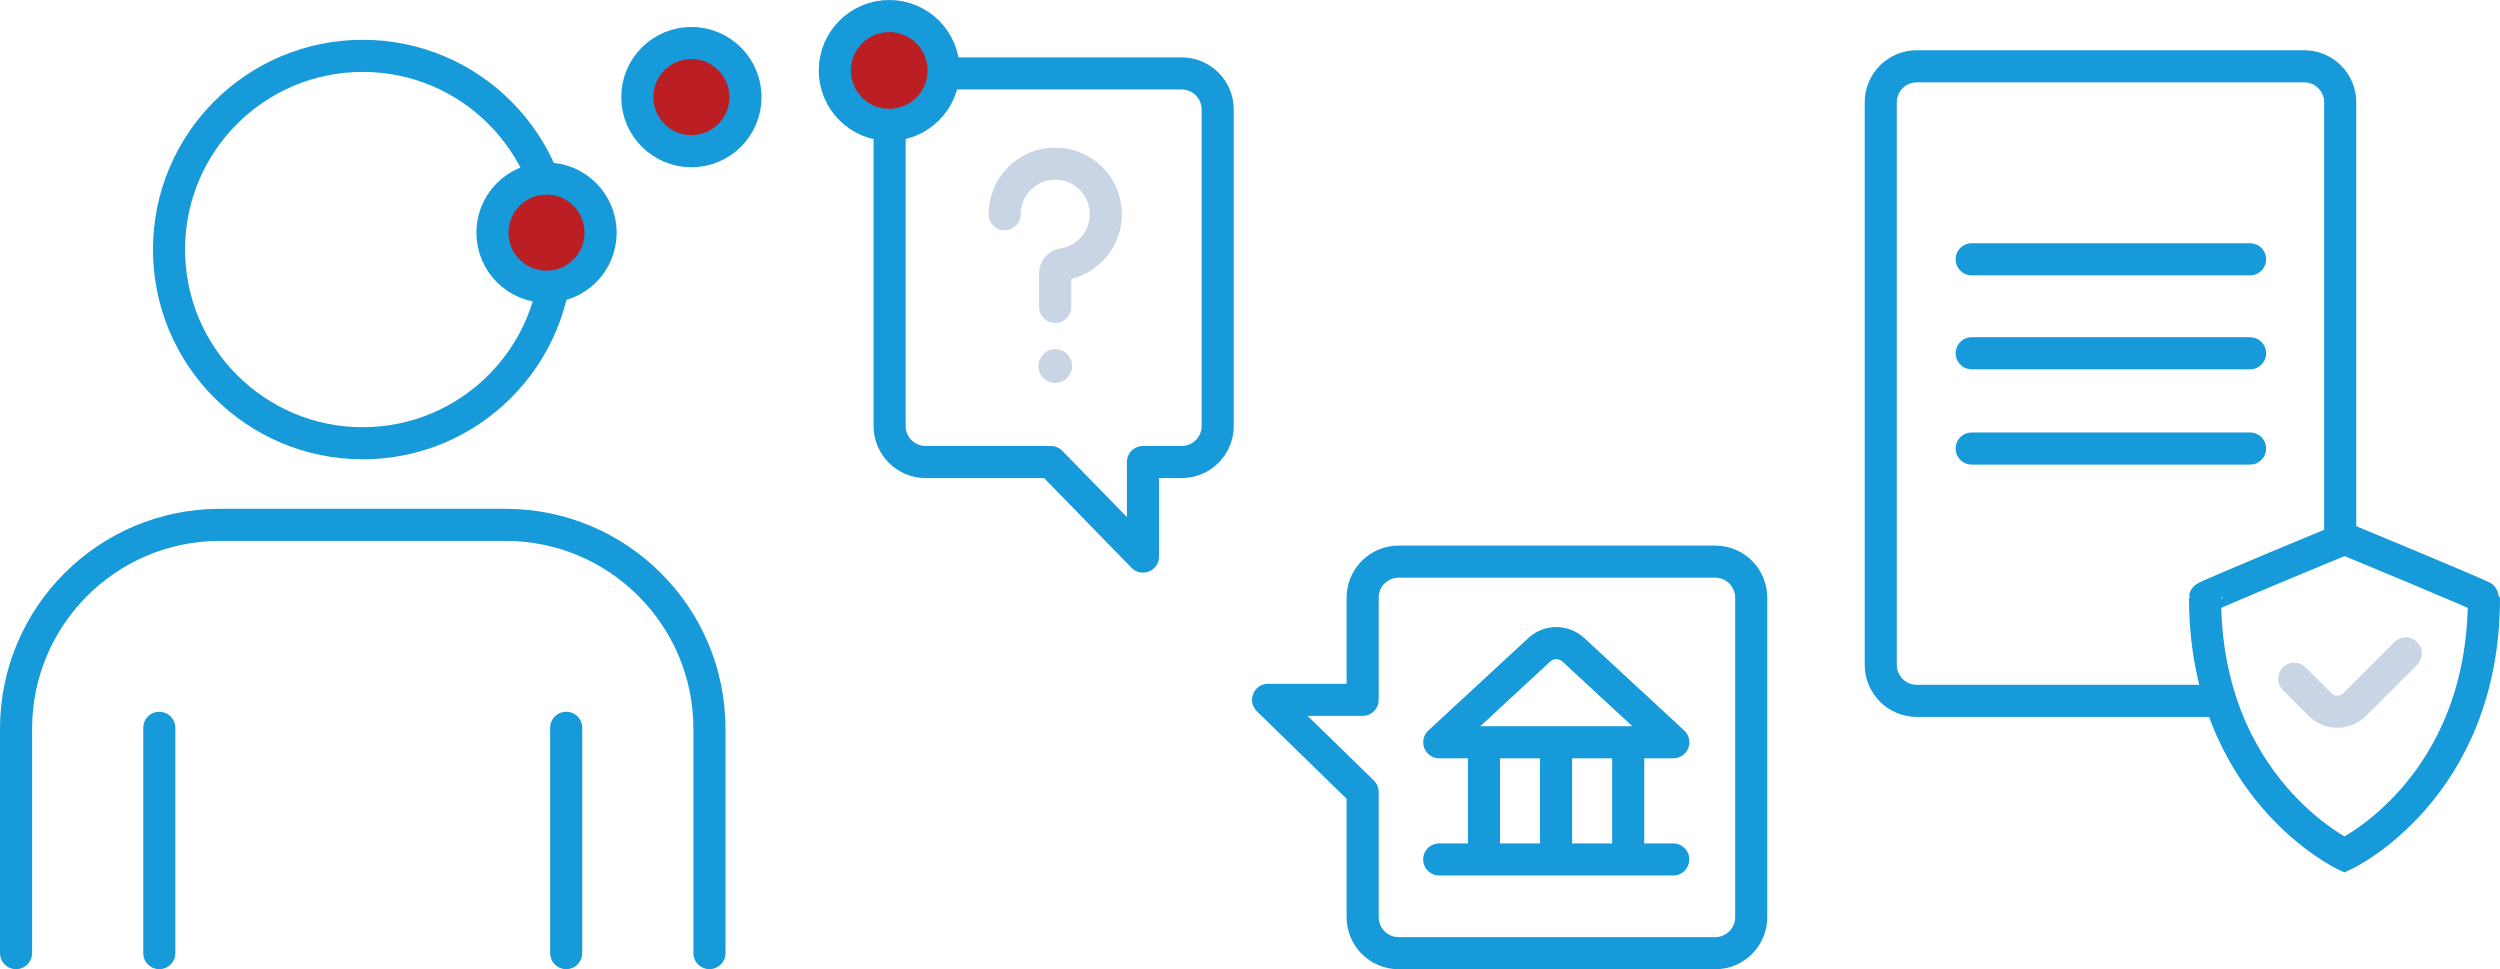
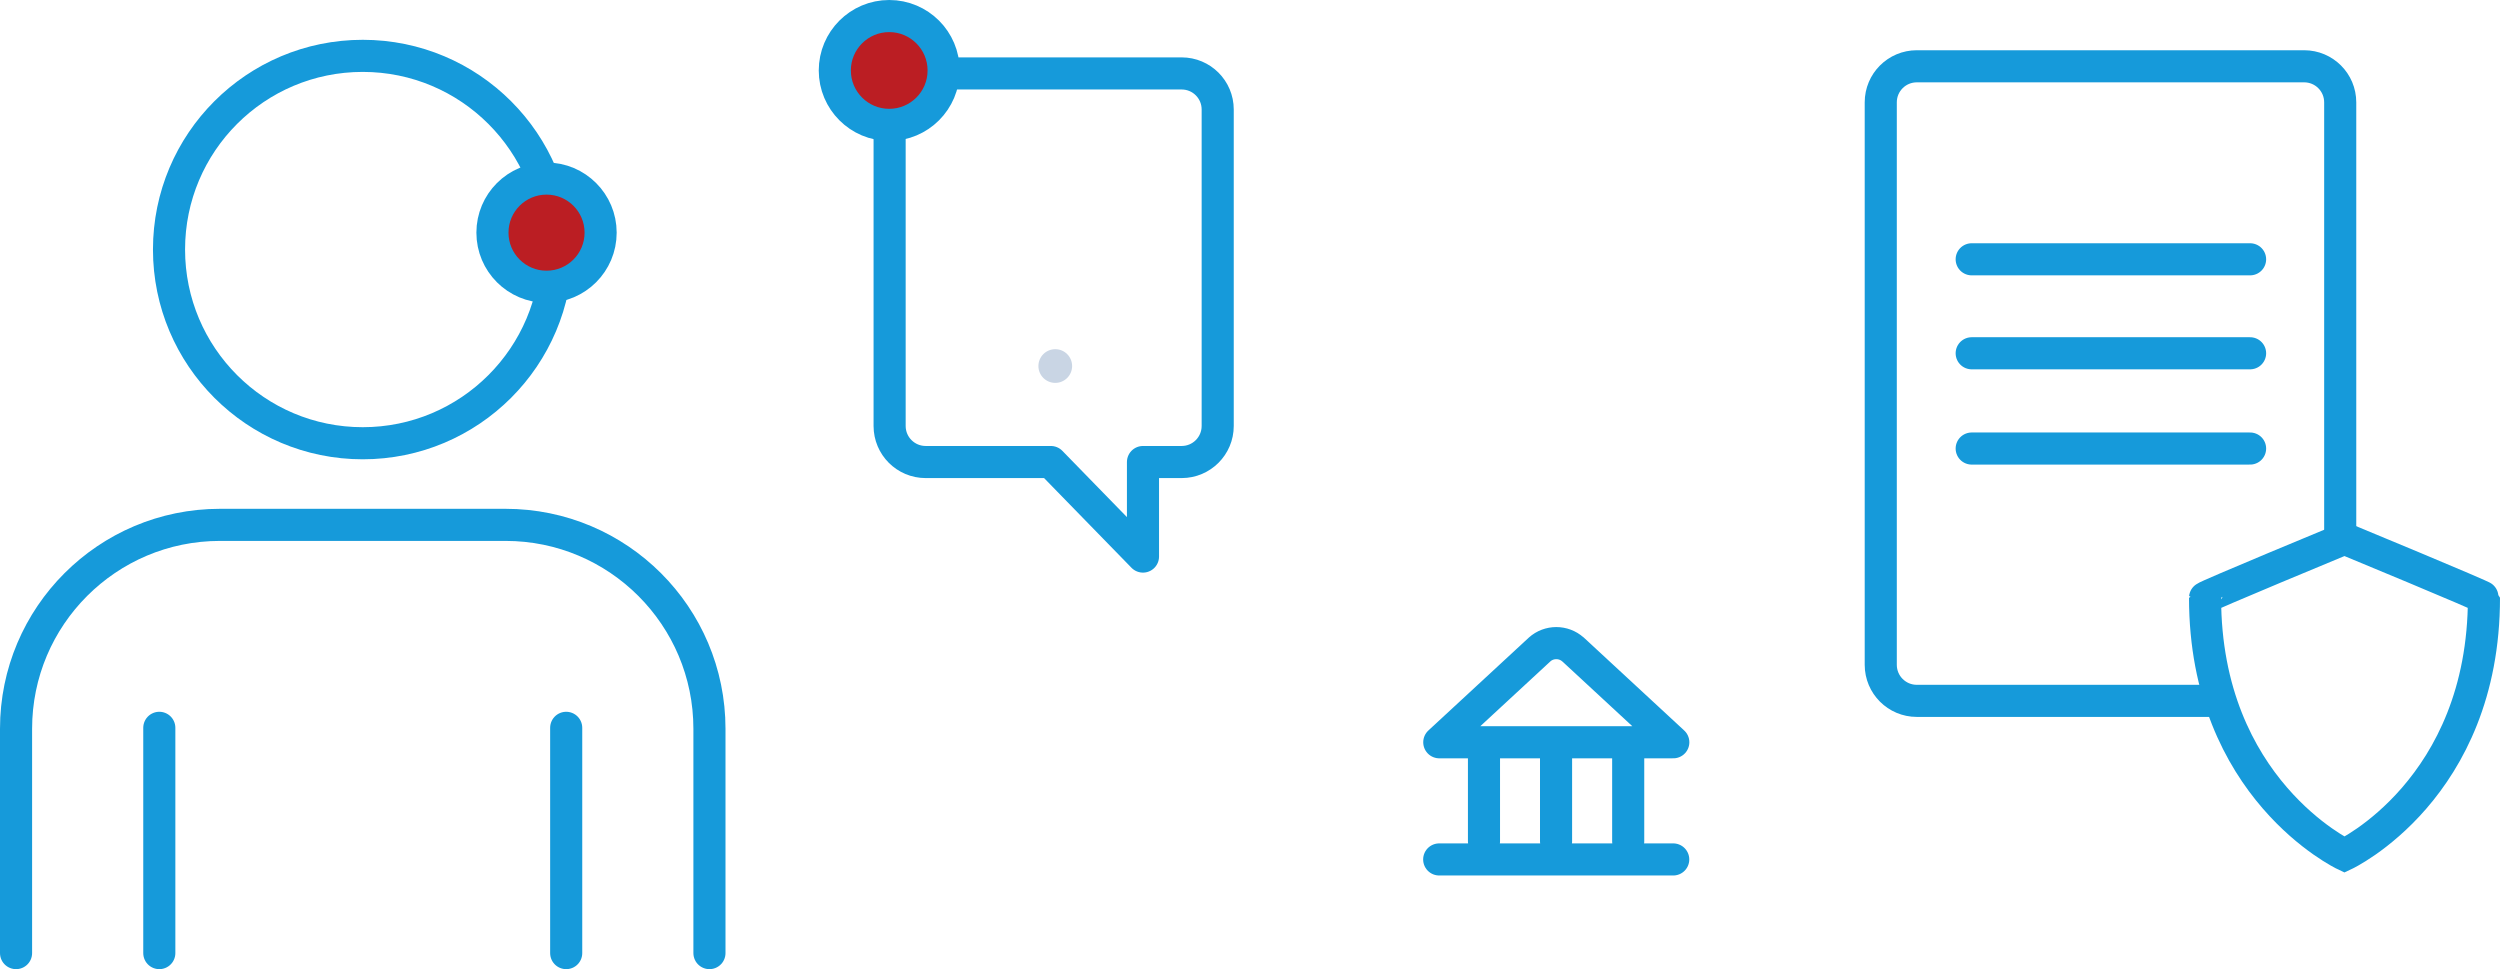
<svg xmlns="http://www.w3.org/2000/svg" id="Layer_2" data-name="Layer 2" viewBox="0 0 311.51 120.76">
  <defs>
    <style>
      .cls-1, .cls-2, .cls-3, .cls-4, .cls-5 {
        fill: none;
        stroke-width: 4px;
      }

      .cls-1, .cls-2, .cls-3, .cls-5 {
        stroke-linecap: round;
      }

      .cls-1, .cls-3, .cls-4 {
        stroke: #169ada;
      }

      .cls-1, .cls-5 {
        stroke-linejoin: round;
      }

      .cls-2, .cls-3, .cls-4 {
        stroke-miterlimit: 10;
      }

      .cls-2, .cls-5 {
        stroke: #c9d5e4;
      }

      .cls-6 {
        fill: #c9d5e4;
      }

      .cls-6, .cls-7 {
        stroke-width: 0px;
      }

      .cls-7 {
        fill: #bb1e23;
      }
    </style>
  </defs>
  <g id="Layer_1-2" data-name="Layer 1">
    <g id="Group_81" data-name="Group 81">
      <path id="Path_159" data-name="Path 159" class="cls-3" d="m69.34,31.09c0,13.33-10.81,24.14-24.14,24.14s-24.14-10.81-24.14-24.14S31.86,6.96,45.2,6.96s24.14,10.81,24.14,24.14h0Z" />
      <path id="Path_160" data-name="Path 160" class="cls-3" d="m2,118.76v-27.95c0-14.03,11.38-25.41,25.41-25.41h35.58c14.03,0,25.41,11.38,25.41,25.41v27.95" />
      <line id="Line_44" data-name="Line 44" class="cls-3" x1="70.55" y1="90.69" x2="70.55" y2="118.76" />
      <line id="Line_45" data-name="Line 45" class="cls-3" x1="19.85" y1="90.69" x2="19.85" y2="118.76" />
      <path id="Path_161" data-name="Path 161" class="cls-7" d="m61.36,28.99c0-3.72,3.02-6.74,6.74-6.74s6.74,3.02,6.74,6.74-3.02,6.74-6.74,6.74-6.74-3.02-6.74-6.74h0" />
      <circle id="Ellipse_114" data-name="Ellipse 114" class="cls-3" cx="68.1" cy="28.99" r="6.74" />
-       <path id="Path_162" data-name="Path 162" class="cls-7" d="m79.41,12.1c0-3.72,3.02-6.74,6.74-6.74s6.74,3.02,6.74,6.74-3.02,6.74-6.74,6.74-6.74-3.02-6.74-6.74h0" />
-       <circle id="Ellipse_115" data-name="Ellipse 115" class="cls-3" cx="86.15" cy="12.1" r="6.74" />
      <line id="Line_46" data-name="Line 46" class="cls-3" x1="245.68" y1="32.31" x2="280.37" y2="32.31" />
      <line id="Line_47" data-name="Line 47" class="cls-3" x1="245.68" y1="44.02" x2="280.37" y2="44.02" />
      <line id="Line_48" data-name="Line 48" class="cls-3" x1="245.68" y1="55.89" x2="280.37" y2="55.89" />
      <path id="Path_163" data-name="Path 163" class="cls-4" d="m291.6,67.12V12.75c0-2.48-2.01-4.49-4.49-4.49h-48.27c-2.48,0-4.49,2.01-4.49,4.49v70.09c0,2.48,2.01,4.49,4.49,4.49h38.17" />
      <line id="Line_49" data-name="Line 49" class="cls-3" x1="184.91" y1="93.62" x2="184.91" y2="104.84" />
      <line id="Line_50" data-name="Line 50" class="cls-3" x1="193.89" y1="93.62" x2="193.89" y2="104.84" />
      <line id="Line_51" data-name="Line 51" class="cls-3" x1="202.88" y1="93.62" x2="202.88" y2="104.84" />
      <path id="Path_164" data-name="Path 164" class="cls-1" d="m196,80.93c-1.18-1.06-2.98-1.06-4.16,0l-12.5,11.56h29.16l-12.49-11.56Z" />
      <line id="Line_52" data-name="Line 52" class="cls-1" x1="179.33" y1="107.09" x2="208.49" y2="107.09" />
-       <path id="Path_165" data-name="Path 165" class="cls-5" d="m125.18,26.7c0-3.48,2.82-6.31,6.3-6.31,3.48,0,6.31,2.82,6.31,6.3,0,3.11-2.27,5.76-5.35,6.24-.55.08-.96.55-.96,1.1v4.22" />
-       <path id="Path_166" data-name="Path 166" class="cls-6" d="m133.59,45.61c0,1.16-.94,2.1-2.1,2.1s-2.1-.94-2.1-2.1.94-2.1,2.1-2.1h0c1.16,0,2.1.94,2.1,2.1" />
+       <path id="Path_166" data-name="Path 166" class="cls-6" d="m133.59,45.61c0,1.16-.94,2.1-2.1,2.1s-2.1-.94-2.1-2.1.94-2.1,2.1-2.1c1.16,0,2.1.94,2.1,2.1" />
      <path id="Path_167" data-name="Path 167" class="cls-1" d="m114.27,9.15h32.97c2.48,0,4.49,2.01,4.49,4.49v39.44c0,2.48-2.01,4.49-4.49,4.49h-4.82v11.78l-11.48-11.78h-15.6c-2.48,0-4.49-2.01-4.49-4.49V12.57c0-1.89,1.53-3.42,3.42-3.42,0,0,0,0,0,0Z" />
-       <path id="Path_168" data-name="Path 168" class="cls-1" d="m218.21,114.27v-39.8c0-2.48-2.01-4.49-4.49-4.49h-39.44c-2.48,0-4.49,2.01-4.49,4.49v12.73h-11.78l11.78,11.48v15.6c0,2.48,2.01,4.49,4.49,4.49h39.44c2.48,0,4.49-2.01,4.49-4.49h0Z" />
      <path id="Path_169" data-name="Path 169" class="cls-7" d="m104.02,8.78c0-3.75,3.04-6.78,6.78-6.78s6.78,3.04,6.78,6.78-3.04,6.78-6.78,6.78h0c-3.75,0-6.78-3.04-6.78-6.78" />
      <circle id="Ellipse_116" data-name="Ellipse 116" class="cls-3" cx="110.8" cy="8.78" r="6.78" />
      <path id="Path_170" data-name="Path 170" class="cls-4" d="m309.51,74.48c0,23.89-17.38,32.02-17.38,32.02,0,0-17.37-8.22-17.37-32.02,0-.17,17.37-7.36,17.37-7.36,0,0,17.38,7.19,17.38,7.36Z" />
-       <path id="Path_171" data-name="Path 171" class="cls-2" d="m299.77,81.42l-6.37,6.37c-1.19,1.19-3.12,1.19-4.31,0l-3.22-3.22" />
    </g>
  </g>
</svg>